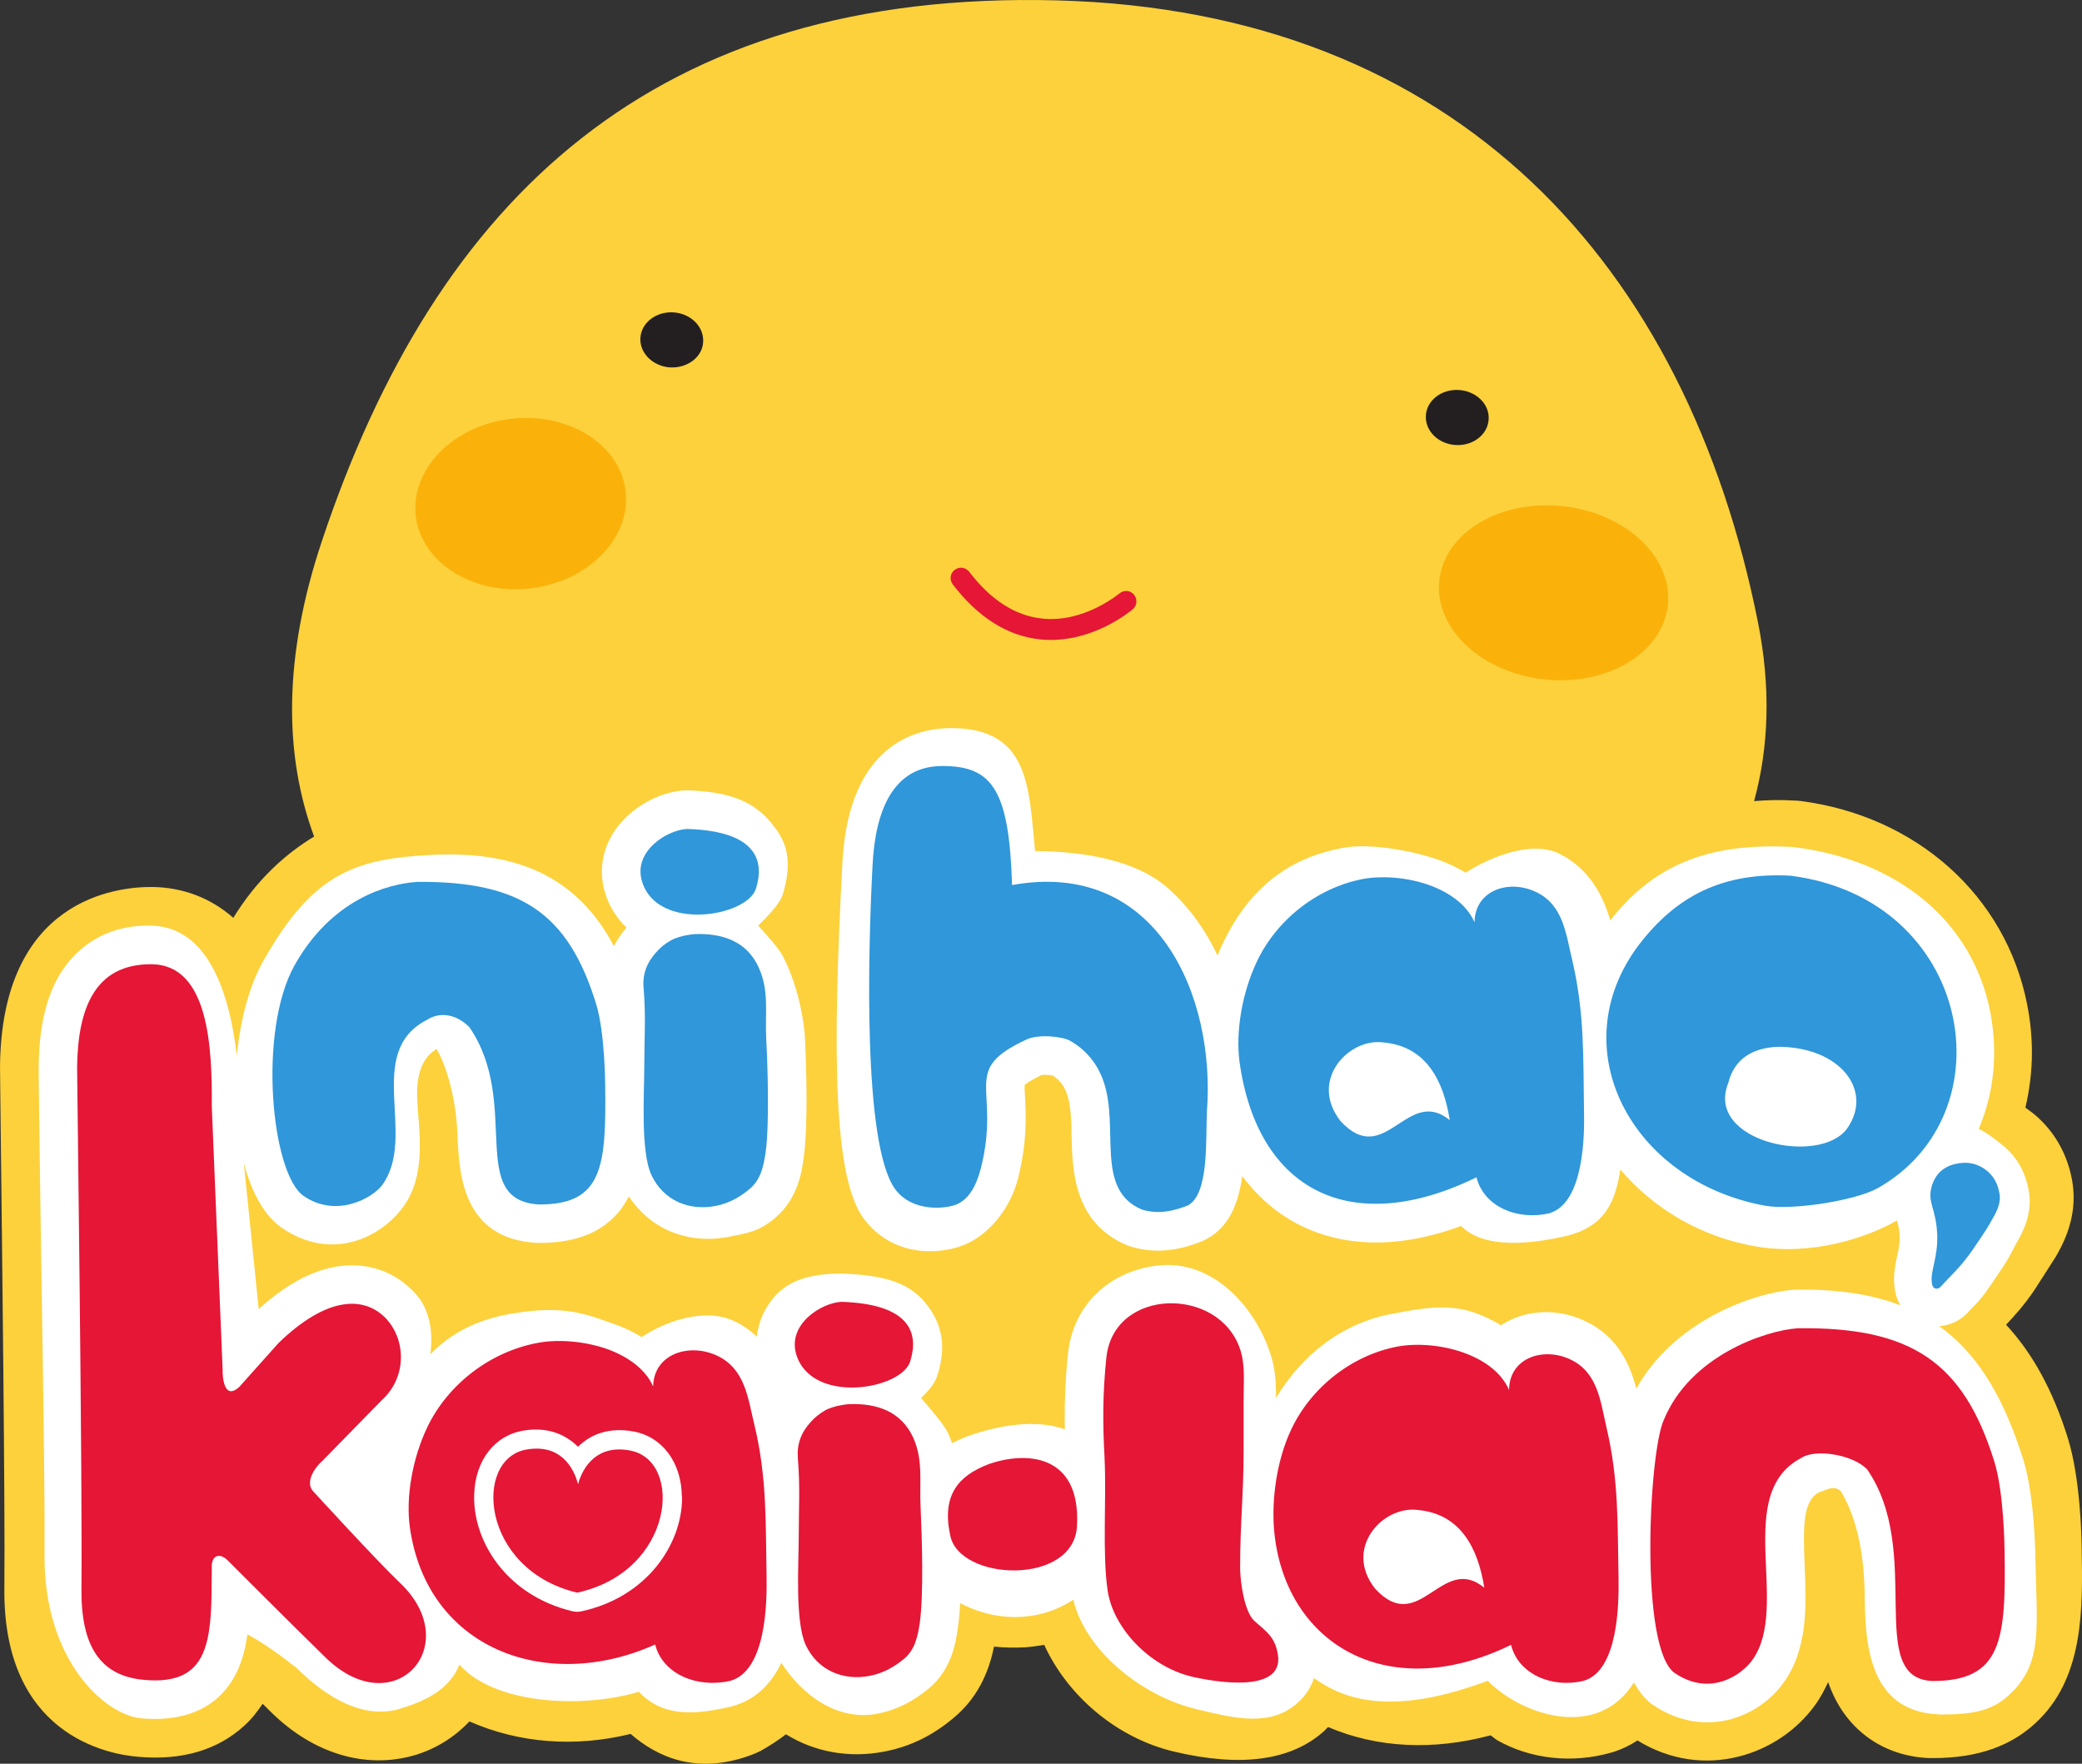
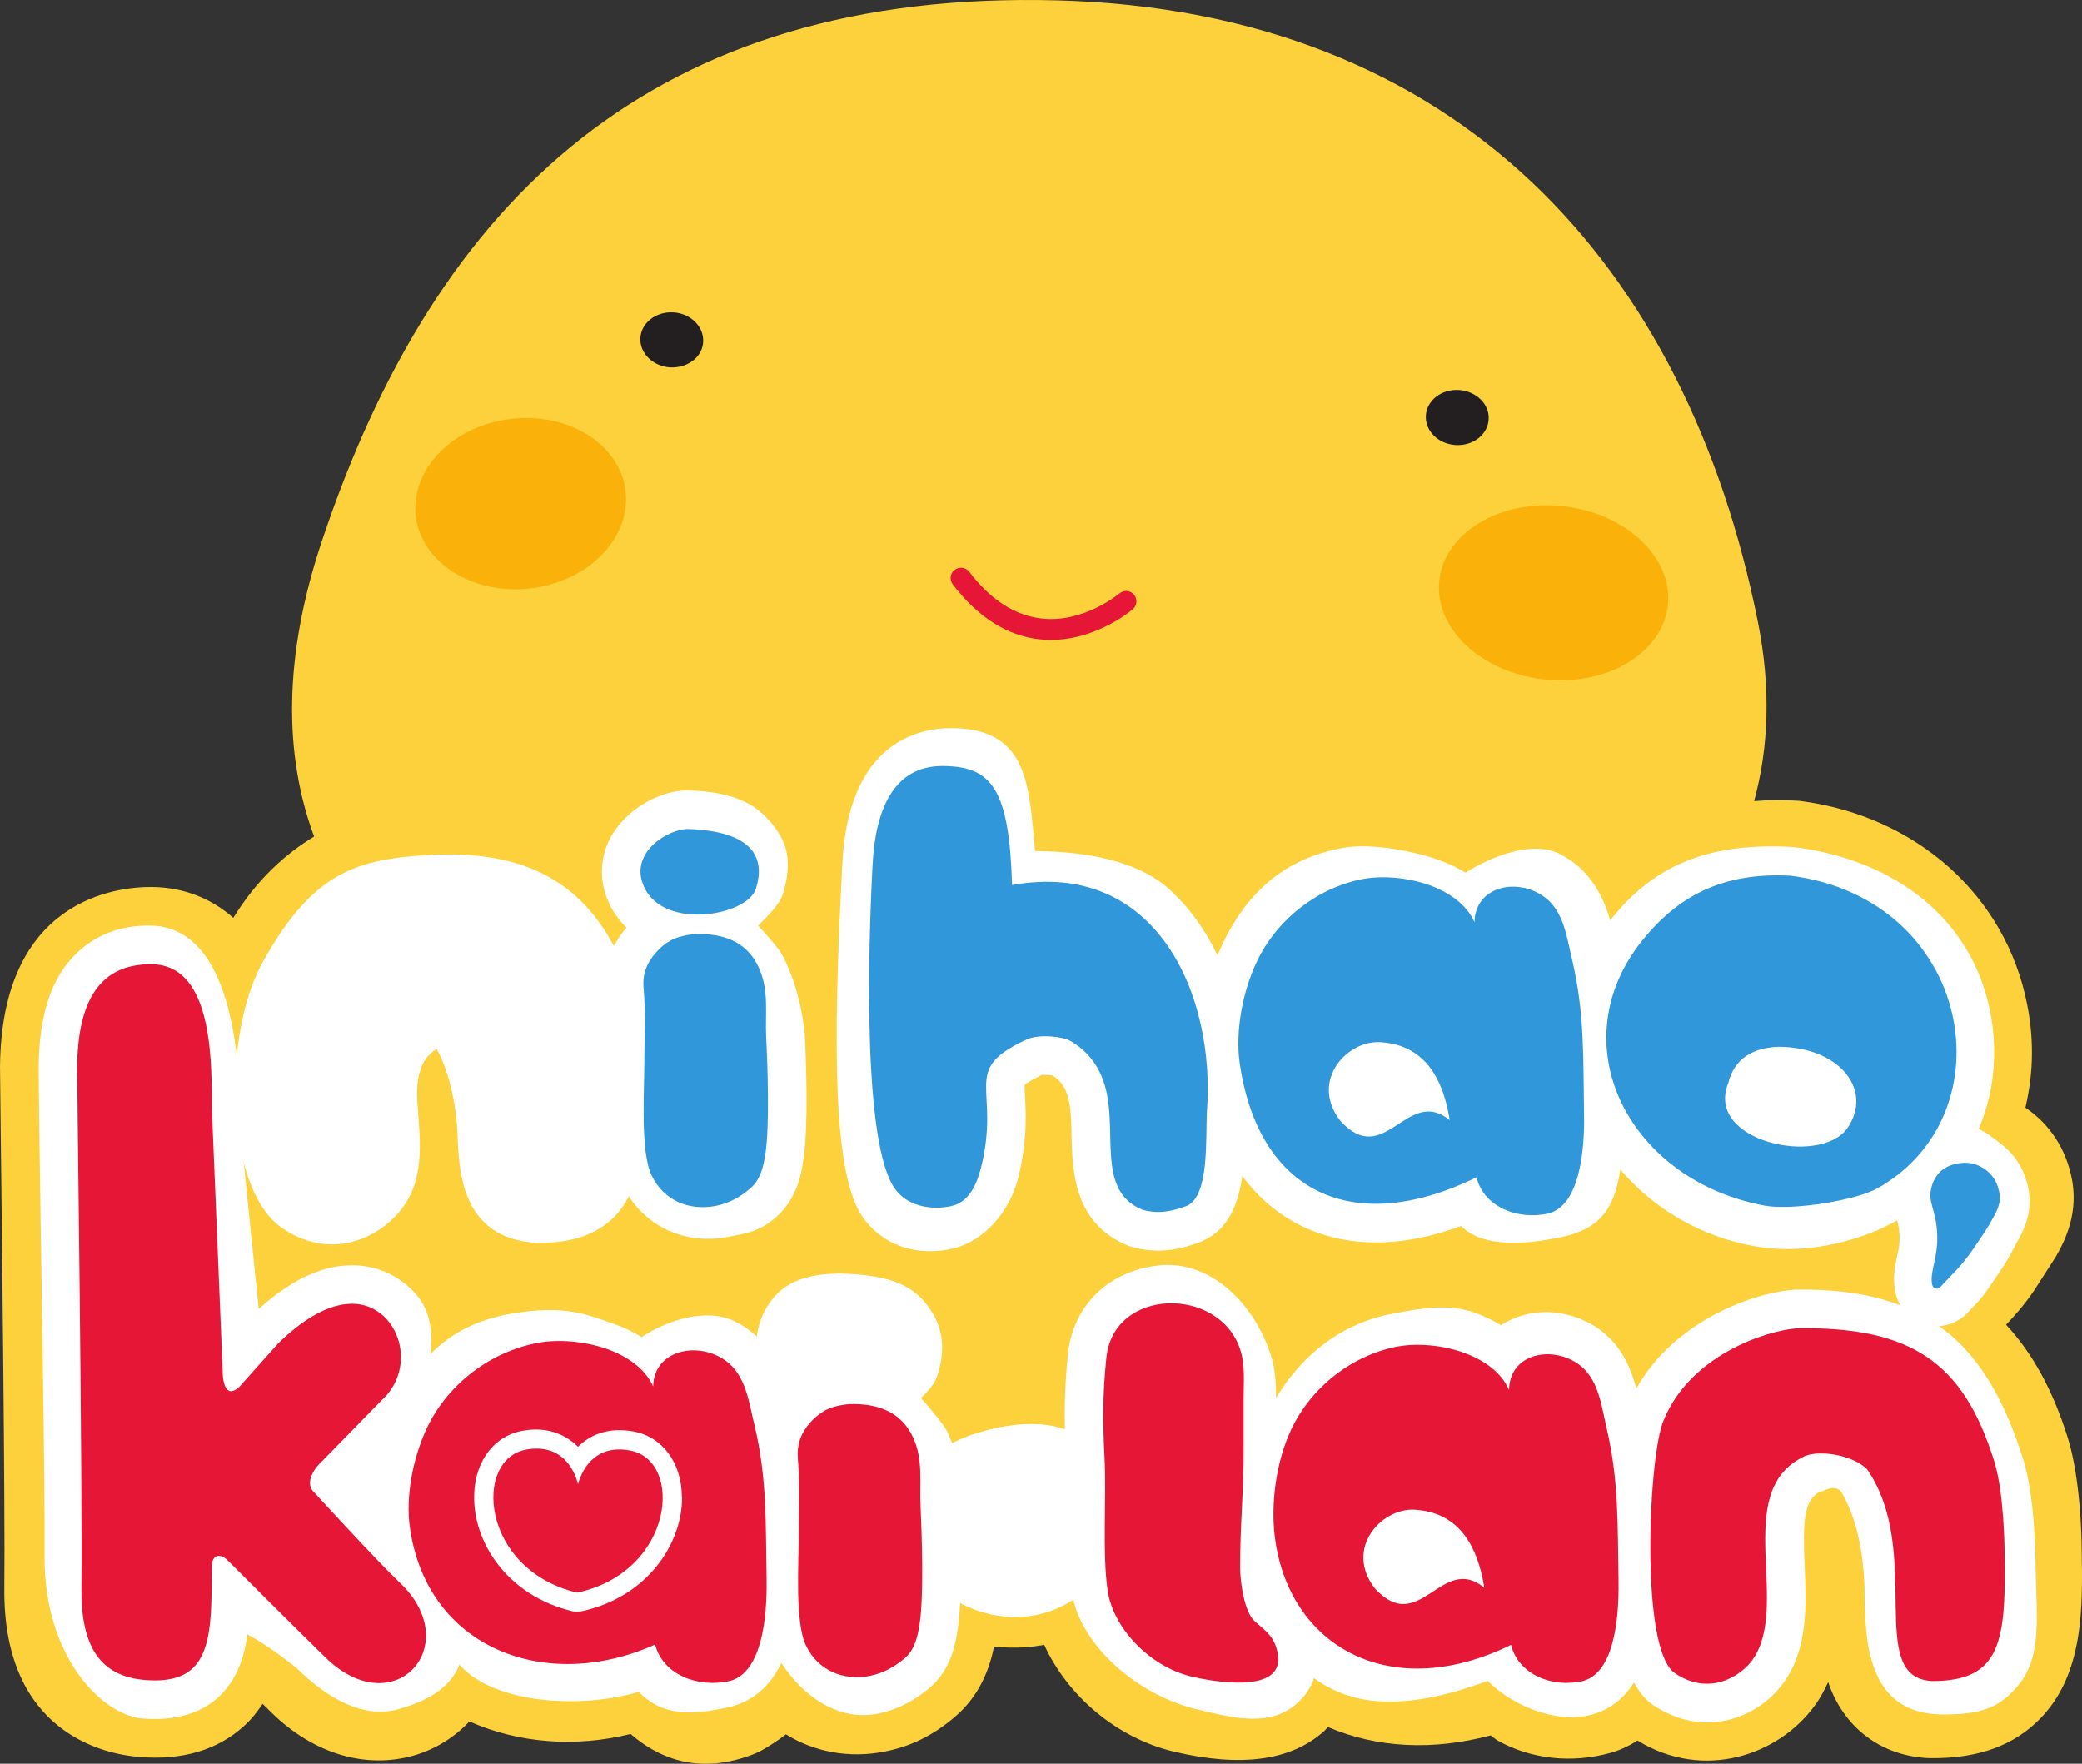
<svg xmlns="http://www.w3.org/2000/svg" xmlns:ns1="http://www.inkscape.org/namespaces/inkscape" xmlns:ns2="http://sodipodi.sourceforge.net/DTD/sodipodi-0.dtd" width="488.12mm" height="413.472mm" viewBox="0 0 488.12 413.472" version="1.1" id="svg2800" ns1:version="1.1 (c68e22c387, 2021-05-23)" ns2:docname="ni hao logo TM.svg">
  <rect x="0" y="0" width="488.12" height="413.472" fill="#333333" stroke="none" />
  <ns2:namedview id="namedview2802" pagecolor="#ffffff" bordercolor="#666666" borderopacity="1.0" ns1:pageshadow="2" ns1:pageopacity="0.0" ns1:pagecheckerboard="0" ns1:document-units="mm" showgrid="false" ns1:zoom="0.46324355" ns1:cx="715.6063" ns1:cy="657.32162" ns1:window-width="1366" ns1:window-height="705" ns1:window-x="-8" ns1:window-y="-8" ns1:window-maximized="1" ns1:current-layer="layer1" />
  <defs id="defs2797">
    <clipPath clipPathUnits="userSpaceOnUse" id="clipPath1911">
      <path d="M 75.931,25.602 H 148.5 V 74.604 H 75.931 Z" id="path1909" />
    </clipPath>
    <clipPath clipPathUnits="userSpaceOnUse" id="clipPath1919">
      <path d="M 0,0 H 612 V 792 H 0 Z" id="path1917" />
    </clipPath>
    <clipPath clipPathUnits="userSpaceOnUse" id="clipPath1929">
      <path d="M -1.33,-0.554 H 9.388 V 16.531 H -1.33 Z" id="path1927" />
    </clipPath>
    <clipPath clipPathUnits="userSpaceOnUse" id="clipPath1937">
-       <path d="M 0,0 H 1 V 1 H 0 Z" id="path1935" />
-     </clipPath>
+       </clipPath>
  </defs>
  <g ns1:label="Layer 1" ns1:groupmode="layer" id="layer1" transform="translate(81.46,178.678)">
    <path d="m 406.58,184.352 c 0,-2.522 -0.306,-16.539 -3.259,-25.966 v 0 c -3.463,-11.04 -8.199,-19.764 -14.463,-26.503 1.833,-1.943 4.227,-4.548 6.621,-8.104 0,0 4.94,-7.69 4.94,-7.69 l 0.153,-0.248 c 1.222,-2.191 4.125,-7.194 4.125,-13.768 0,-1.199 -0.102,-2.439 -0.306,-3.763 -1.426,-8.269 -5.857,-13.314 -9.32,-16.084 -0.56,-0.413 -1.12,-0.827 -1.681,-1.24 0.968,-4.135 1.528,-8.476 1.528,-12.9 0,-3.68 -0.356,-7.484 -1.12,-11.288 -4.991,-25.469 -25.922,-44.199 -53.219,-47.714 -0.458,-0.041 -0.866,-0.083 -1.324,-0.083 -3.259,-0.207 -6.417,-0.124 -9.473,0.124 3.463,-12.652 3.972,-26.71 0.866,-42.132 -16.653,-83.148 -70.026,-143.059 -164.242,-145.581 -94.267,-2.481 -145.551,46.308 -172.39,126.727 -9.167,27.413 -8.861,50.319 -1.833,69.297 -6.519,3.928 -13.343,9.923 -18.945,19.061 -5.246,-4.631 -11.764,-7.153 -18.996,-7.236 -8.301,-0.083 -35.344,2.729 -35.7,42.132 0,0 0.153,13.851 0.153,13.851 0.306,26.668 1.069,89.226 0.866,108.493 -0.306,34.194 24.038,38.866 31.524,39.445 10.186,0.868 18.487,-1.613 24.7,-7.277 1.782,-1.613 3.107,-3.349 4.329,-5.168 1.273,1.282 2.088,2.067 2.088,2.067 9.829,9.634 22.001,13.272 33.358,10.047 5.042,-1.447 9.523,-4.259 13.037,-7.98 11.51,5.086 24.7,6.161 37.788,2.936 6.162,5.334 15.278,9.634 28.01,5.044 0.815,-0.289 1.681,-0.662 2.495,-1.075 2.19,-1.24 4.176,-2.522 5.908,-3.887 6.672,4.135 14.871,5.706 23.274,4.011 5.908,-1.158 11.153,-3.721 16.093,-7.897 6.417,-5.334 8.505,-12.197 9.422,-16.663 2.343,0.248 4.787,0.289 7.283,0.165 1.579,-0.124 3.056,-0.331 4.482,-0.579 5.5,11.99 17.01,21.831 30.404,25.015 15.788,3.763 27.654,2.109 35.344,-4.92 0.255,-0.289 0.509,-0.579 0.815,-0.827 11.51,4.92 24.598,5.54 38.094,1.943 0.56,0.372 1.019,0.827 1.579,1.158 7.792,4.424 17.519,5.499 26.686,2.894 0.255,-0.041 0.509,-0.165 0.815,-0.248 1.63,-0.538 3.463,-1.364 5.347,-2.605 15.533,9.551 33.205,3.473 41.659,-8.311 1.273,-1.737 2.19,-3.556 3.056,-5.375 3.616,10.667 12.426,17.366 23.681,17.82 0.255,0 0.509,0 0.713,0 10.899,0.041 19.149,-2.977 25.26,-9.22 10.287,-10.461 10.033,-26.09 9.778,-39.899" style="fill:#fcd13b;fill-opacity:1;fill-rule:nonzero;stroke:none;stroke-width:458.877" id="path1939" />
    <path d="m 107.227,64.033 c -0.102,-1.364 -0.866,-10.254 -5.195,-18.647 -0.917,-1.737 -3.769,-4.962 -5.755,-7.07 1.732,-1.695 4.991,-4.879 5.755,-7.236 2.445,-7.897 0.764,-12.156 -1.528,-15.34 -4.074,-5.789 -9.523,-8.765 -20.575,-9.138 -0.204,0 -0.407,0 -0.611,0 -6.162,0.248 -12.732,3.928 -16.45,9.138 -3.158,4.507 -4.023,9.799 -2.445,14.967 0.968,3.142 2.699,5.871 4.991,8.063 -1.171,1.364 -2.139,2.812 -2.954,4.341 -8.76,-16.621 -23.274,-22.368 -42.779,-21.376 -17.519,0.91 -27.705,3.969 -39.469,24.973 -9.676,17.159 -8.963,53.296 4.431,62.475 11.815,8.063 23.376,2.109 28.469,-5.003 5.449,-7.525 3.667,-17.531 3.259,-24.684 -0.458,-8.517 2.546,-10.957 4.533,-12.28 3.107,5.54 4.634,13.644 4.889,19.929 0.356,9.179 1.019,24.477 18.487,25.552 0.204,0 0.356,0 0.509,0 7.843,0.041 13.649,-1.943 17.774,-6.119 1.426,-1.406 2.495,-3.06 3.412,-4.796 4.991,7.69 13.903,11.37 23.529,9.468 4.329,-0.868 6.926,-1.199 10.695,-4.341 5.296,-4.465 6.264,-10.585 6.722,-13.892 1.171,-7.897 0.611,-22.906 0.306,-28.984" style="fill:#ffffff;fill-opacity:1;fill-rule:nonzero;stroke:none;stroke-width:458.877" id="path1941" />
    <path d="m 395.732,186.915 c 0,-1.447 -0.204,-15.05 -2.852,-23.443 -8.454,-26.999 -22.561,-40.23 -53.016,-39.817 -0.153,0 -0.357,0 -0.509,0 -10.338,0.744 -28.57,7.69 -37.177,23.195 -1.477,-5.54 -4.227,-12.032 -11.662,-15.67 -6.417,-3.184 -13.903,-2.977 -19.556,0.496 -0.204,0.083 -0.356,0.207 -0.509,0.331 -1.833,-1.116 -3.921,-2.15 -6.162,-2.936 -6.366,-2.274 -12.987,-0.951 -19.149,0.207 -11.866,2.15 -21.288,9.551 -27.45,19.764 0.051,-3.142 -0.102,-6.739 -1.324,-10.419 -3.718,-11.246 -13.7,-22.038 -26.279,-20.632 -11.764,1.323 -20.066,9.51 -21.186,20.839 -0.611,6.161 -0.815,11.453 -0.713,17.572 -6.366,-2.357 -15.176,-1.158 -22.917,1.654 -1.273,0.496 -2.445,1.034 -3.514,1.571 -0.255,-0.744 -0.611,-1.571 -1.019,-2.481 -0.764,-1.695 -4.482,-6.078 -6.264,-8.063 1.579,-1.613 3.208,-3.225 3.871,-5.416 2.495,-7.897 0.204,-12.693 -2.088,-15.918 -4.125,-5.747 -10.033,-7.525 -21.033,-7.897 -0.204,0 -0.407,0 -0.662,0.041 -6.111,0.207 -11.815,1.488 -15.482,6.698 -1.782,2.481 -2.801,5.251 -3.107,8.063 -1.477,-1.364 -3.158,-2.605 -5.246,-3.597 -6.621,-3.184 -15.482,-0.248 -21.186,3.349 -0.204,0.083 -0.356,0.248 -0.56,0.372 -1.935,-1.199 -4.125,-2.274 -6.57,-3.101 -6.468,-2.274 -11.561,-4.507 -23.936,-2.398 -8.199,1.406 -14.209,4.589 -19.047,9.51 0.713,-5.375 -0.153,-10.585 -3.565,-14.306 -3.921,-4.217 -8.861,-6.409 -14.311,-6.533 -7.232,-0.165 -14.718,3.308 -22.357,10.254 l -4.329,-42.421 c 0.102,-11.742 -0.611,-46.804 -20.728,-47.466 -7.283,-0.207 -13.292,2.191 -17.825,6.657 -5.755,5.623 -8.607,14.306 -8.709,26.503 0,0.579 0,4.093 0.153,14.306 0.306,26.586 1.375,80.667 1.222,99.893 -0.255,24.725 14.056,37.791 22.867,38.494 7.537,0.62 13.547,-1.034 17.876,-4.962 4.227,-3.887 6.06,-9.179 6.824,-14.719 4.889,2.481 11.51,7.856 11.51,7.856 7.435,7.318 15.839,11.949 23.987,9.634 6.264,-1.819 11.917,-4.631 14.209,-10.419 8.047,9.22 28.52,10.419 42.066,6.367 5.449,5.747 12.477,5.582 21.644,3.473 l 0.204,-0.083 0.204,-0.041 c 5.042,-1.447 8.81,-4.838 11.357,-10.13 4.991,7.773 13.343,13.727 22.612,11.908 4.329,-0.868 8.25,-2.812 12.019,-5.954 5.347,-4.465 6.264,-10.874 6.722,-13.934 0.255,-1.737 0.458,-3.804 0.56,-6.037 4.38,2.357 9.574,3.556 14.514,3.225 4.583,-0.289 8.658,-1.778 12.019,-4.011 2.801,11.949 16.042,22.575 28.774,25.635 8.709,2.067 17.417,4.465 23.987,-1.613 1.732,-1.571 2.954,-3.514 3.667,-5.623 1.222,0.827 2.394,1.571 3.565,2.191 7.843,4.176 19.149,5.127 37.177,-1.571 5.398,5.458 15.38,10.089 24.14,7.98 0.153,-0.041 0.306,-0.083 0.458,-0.124 4.074,-1.158 7.283,-3.68 9.676,-7.484 1.222,2.233 2.699,4.093 4.482,5.292 11.764,7.939 24.547,3.225 30.608,-5.251 5.755,-7.98 5.296,-18.151 4.94,-27.123 -0.458,-10.419 -0.255,-15.546 3.412,-17.531 1.171,-0.124 3.259,-1.943 5.093,-0.165 4.125,6.905 5.449,15.918 5.551,24.146 0.153,10.254 0.356,27.413 17.315,28.116 0.102,0 0.204,0.041 0.356,0.041 8.301,0 12.681,-0.951 17.01,-5.375 7.079,-7.194 5.653,-15.464 5.347,-30.969" style="fill:#ffffff;fill-opacity:1;fill-rule:nonzero;stroke:none;stroke-width:458.877" id="path1943" />
    <path d="m 394.204,100.625 c -0.764,-4.548 -2.852,-8.187 -6.162,-10.833 -2.037,-1.612 -3.718,-2.977 -5.602,-3.804 3.565,-8.352 4.583,-17.82 2.699,-27.454 -4.278,-21.748 -22.205,-35.599 -45.682,-38.576 -0.204,-0.041 -0.458,-0.041 -0.662,-0.083 -18.13,-0.951 -31.728,3.142 -42.728,17.2 -1.63,-5.54 -4.736,-12.032 -11.968,-15.629 -6.417,-3.142 -15.788,0.662 -21.441,4.135 -0.153,0.083 -0.306,0.207 -0.458,0.331 -1.884,-1.116 -3.921,-2.109 -6.162,-2.936 -6.366,-2.274 -16.399,-4.052 -22.612,-2.894 -13.649,2.481 -22.612,10.337 -28.52,23.071 -0.306,0.662 -0.611,1.406 -0.917,2.15 -2.75,-5.789 -6.468,-11.122 -11.357,-15.546 -7.792,-7.029 -20.575,-8.848 -31.422,-8.931 -1.477,-14.802 -1.222,-28.818 -19.709,-28.818 -7.181,0 -23.987,2.936 -25.464,31.589 -2.394,44.902 -2.088,73.886 4.991,83.396 6.773,8.972 17.315,8.517 23.172,6.326 5.755,-2.191 11.102,-8.187 13.037,-15.836 2.139,-8.517 1.833,-14.678 1.63,-18.771 -0.051,-1.034 -0.153,-2.357 -0.102,-3.06 0.407,-0.372 1.528,-1.116 3.972,-2.315 0.611,-0.083 1.833,-0.041 2.597,0.124 1.63,1.075 2.699,2.398 3.31,4.217 0.968,2.646 1.069,6.202 1.12,10.006 0.204,8.063 0.509,20.301 12.987,25.552 0.306,0.124 0.611,0.248 0.917,0.331 6.621,1.985 12.223,0.455 16.348,-1.116 0.153,-0.041 0.306,-0.124 0.458,-0.207 6.111,-2.688 8.403,-8.724 9.32,-15.216 4.023,5.458 8.658,8.931 12.732,11.122 7.792,4.135 20.575,7.236 38.552,0.579 5.449,5.458 16.348,4.3 25.158,2.233 0.102,-0.041 0.255,-0.083 0.407,-0.124 7.13,-2.067 10.491,-6.409 11.764,-15.34 7.843,9.179 18.945,15.877 32.034,18.068 12.936,2.15 25.769,-2.067 32.747,-6.078 0.051,0 0.051,-0.041 0.102,-0.083 0.306,1.116 0.56,2.109 0.611,3.721 0.051,1.737 -0.204,3.142 -0.611,4.755 -0.407,2.026 -0.917,4.3 -0.611,6.946 0.357,3.763 2.241,6.037 3.718,7.236 2.037,1.654 4.583,2.398 7.232,2.109 1.833,-0.207 4.533,-0.992 6.875,-3.845 l -0.153,0.207 c 0.306,-0.372 0.764,-0.827 1.324,-1.406 1.833,-1.861 2.852,-3.473 5.347,-7.153 3.005,-4.383 3.259,-5.499 4.227,-7.153 l 0.153,-0.289 0.102,-0.165 c 1.069,-1.902 3.616,-6.367 2.699,-11.742" style="fill:#ffffff;fill-opacity:1;fill-rule:nonzero;stroke:none;stroke-width:458.877" id="path1945" />
    <path d="m 232.815,84.128 c -7.435,-9.468 1.782,-19.433 9.931,-18.441 10.135,0.868 14.209,8.889 15.686,18.234 -9.982,-8.145 -15.176,11.577 -25.617,0.207 m 20.779,-55.322 c -5.144,-1.819 -10.949,-2.233 -15.38,-1.447 -10.848,2.026 -20.473,9.634 -25.107,19.598 -3.361,7.194 -4.889,16.208 -3.972,23.237 4.227,30.472 26.33,41.429 55.562,27.123 1.732,6.946 9.676,10.171 17.061,8.435 8.098,-2.357 8.301,-18.11 8.148,-24.105 -0.204,-12.363 0.153,-22.823 -2.75,-35.186 -1.477,-6.161 -2.088,-12.9 -8.352,-15.96 -6.366,-3.142 -14.463,-0.579 -14.565,7.029 -1.833,-4.176 -5.959,-7.029 -10.644,-8.724" style="fill:#2f97da;fill-opacity:1;fill-rule:nonzero;stroke:none;stroke-width:458.877" id="path1947" />
    <path d="M 201.494,81.936 C 203.582,54.896 189.882,22.646 155.812,28.806 155.15,6.314 151.076,0.897 139.464,0.897 c -11.408,0 -15.686,10.213 -16.348,23.154 -1.069,20.26 -2.343,65.782 5.347,76.119 4.074,5.375 11.662,4.507 14.107,3.597 2.954,-1.116 4.787,-4.176 5.908,-8.476 4.889,-19.185 -5.144,-22.947 10.797,-30.307 2.801,-1.282 8.454,-0.703 10.236,0.372 3.769,2.191 6.315,5.416 7.69,9.303 3.921,10.957 -2.139,25.511 9.065,30.224 4.074,1.24 7.639,0.207 10.542,-0.868 5.246,-2.357 4.38,-15.505 4.685,-22.079" style="fill:#2f97da;fill-opacity:1;fill-rule:nonzero;stroke:none;stroke-width:458.877" id="path1949" />
    <path d="m 323.721,75.238 c 1.426,-5.789 5.806,-8.311 11.764,-8.517 14.514,0.041 22.306,10.295 16.144,19.102 -6.315,8.931 -33.459,3.184 -27.908,-10.585 m 35.089,24.601 c 30.964,-17.531 22.103,-67.808 -20.473,-73.225 -15.991,-0.868 -26.839,4.796 -35.598,16.249 -18.181,24.146 -1.884,55.322 29.589,61.11 6.468,1.158 21.39,-1.24 26.482,-4.135" style="fill:#2f97da;fill-opacity:1;fill-rule:nonzero;stroke:none;stroke-width:458.877" id="path1951" />
-     <path d="M 58.285,56.632 C 51.766,35.504 40.715,27.855 16.372,28.062 9.395,28.517 -3.694,32.114 -12.402,47.619 -21.06,63.082 -17.852,96.532 -10.263,101.7 -2.675,106.91 5.83,102.279 8.172,99.095 16.474,87.642 3.742,68.044 18.663,60.395 c 2.852,-1.861 6.722,-1.488 9.931,1.737 12.223,17.82 -0.764,40.478 16.246,41.553 14.973,0.083 15.839,-8.765 15.584,-27.992 0,0 -0.051,-12.363 -2.139,-19.061" style="fill:#2f97da;fill-opacity:1;fill-rule:nonzero;stroke:none;stroke-width:458.877" id="path1953" />
    <path d="m 95.768,29.633 c 2.088,-6.615 0.051,-13.479 -16.093,-13.975 -4.685,0.165 -12.834,5.251 -10.593,12.363 3.616,11.742 24.649,8.228 26.686,1.613" style="fill:#2f97da;fill-opacity:1;fill-rule:nonzero;stroke:none;stroke-width:458.877" id="path1955" />
    <path d="m 81.508,40.301 c 6.417,-0.207 12.121,1.654 14.922,7.856 2.445,5.375 1.477,10.378 1.732,16.332 0.356,6.698 0.815,20.508 -0.153,27.165 -0.458,3.06 -1.12,6.202 -3.667,8.352 -2.343,1.985 -4.889,3.39 -7.945,4.011 -6.366,1.24 -12.274,-1.282 -15.075,-7.112 -2.648,-5.458 -1.732,-19.185 -1.732,-25.428 0,-6.864 0.407,-11.701 -0.153,-18.482 -0.306,-3.266 0.713,-5.954 2.954,-8.435 1.019,-1.158 2.088,-2.026 3.412,-2.77 2.292,-1.282 5.704,-1.488 5.704,-1.488" style="fill:#2f97da;fill-opacity:1;fill-rule:nonzero;stroke:none;stroke-width:458.877" id="path1957" />
    <path d="m 387.329,101.245 c 0.407,2.357 -1.019,4.713 -1.782,6.037 -0.866,1.571 -1.222,2.191 -4.38,6.822 -2.852,4.217 -5.755,6.739 -7.435,8.641 -0.357,0.413 -0.713,0.662 -1.019,0.662 -0.764,0.083 -1.171,-0.413 -1.273,-1.488 -0.306,-2.812 1.477,-5.954 1.273,-11.164 -0.255,-6.243 -2.394,-7.442 -1.273,-11.37 0.968,-3.266 3.31,-5.044 6.875,-5.416 2.241,-0.248 4.227,0.372 6.009,1.778 1.782,1.447 2.648,3.266 3.005,5.499" style="fill:#2f97da;fill-opacity:1;fill-rule:nonzero;stroke:none;stroke-width:458.877" id="path1959" />
    <path d="m 252.829,-81.258 c -0.204,3.597 2.903,6.657 6.977,6.905 4.074,0.248 7.537,-2.439 7.741,-5.995 0.255,-3.556 -2.903,-6.657 -6.977,-6.905 -4.074,-0.248 -7.537,2.439 -7.741,5.995" style="fill:#231f20;fill-opacity:1;fill-rule:nonzero;stroke:none;stroke-width:458.877" id="path1961" />
    <path d="m 68.674,-99.451 c -0.204,3.556 2.954,6.657 6.977,6.905 4.074,0.207 7.588,-2.439 7.741,-5.995 0.204,-3.556 -2.903,-6.657 -6.977,-6.905 -4.074,-0.248 -7.537,2.439 -7.741,5.995" style="fill:#231f20;fill-opacity:1;fill-rule:nonzero;stroke:none;stroke-width:458.877" id="path1963" />
    <path d="m 16.168,-56.698 c 1.986,10.833 14.565,17.944 28.01,15.794 13.496,-2.191 22.867,-12.776 20.88,-23.65 -1.986,-10.874 -14.514,-17.903 -28.01,-15.753 -13.496,2.15 -22.816,12.735 -20.88,23.609" style="fill:#fab20b;fill-opacity:1;fill-rule:nonzero;stroke:none;stroke-width:458.877" id="path1965" />
    <path d="m 255.987,-42.641 c -1.273,11.205 9.727,21.583 24.547,23.237 14.769,1.613 27.756,-6.161 29.029,-17.366 1.222,-11.205 -9.778,-21.624 -24.547,-23.237 -14.82,-1.613 -27.807,6.161 -29.029,17.366" style="fill:#fab20b;fill-opacity:1;fill-rule:nonzero;stroke:none;stroke-width:458.877" id="path1967" />
    <path d="m 142.367,-45.08 c -1.069,0.786 -1.273,2.315 -0.458,3.39 5.908,7.732 12.783,12.073 20.422,12.9 12.019,1.24 21.39,-6.739 21.797,-7.07 1.019,-0.868 1.12,-2.398 0.255,-3.432 -0.866,-1.034 -2.394,-1.116 -3.412,-0.248 -0.102,0.041 -8.25,6.946 -18.13,5.871 -6.264,-0.662 -12.019,-4.341 -17.061,-10.957 -0.815,-1.075 -2.343,-1.282 -3.412,-0.455" style="fill:#e51636;fill-opacity:1;fill-rule:nonzero;stroke:none;stroke-width:458.877" id="path1969" />
    <path d="m -7.819,171.162 c 0,0 14.514,15.877 20.116,21.211 15.431,14.637 -1.324,33.284 -17.468,17.49 -8.25,-8.063 -22.867,-22.699 -22.867,-22.699 -1.986,-1.985 -3.769,-1.116 -3.769,1.323 l -0.051,6.202 c -0.153,13.479 -2.139,21.583 -15.584,20.466 -10.44,-0.827 -15.024,-7.773 -14.922,-21.252 0.255,-25.015 -1.019,-120.153 -1.019,-122.344 0.153,-13.52 3.972,-24.312 17.468,-24.188 13.496,0.124 14.209,19.805 14.107,33.284 l 2.546,61.813 c -0.051,1.075 0.153,7.442 3.921,3.969 l 9.167,-10.254 c 11.204,-10.874 20.066,-11.246 25.311,-5.664 4.838,5.375 4.533,13.975 -1.069,19.019 l -13.903,14.223 c -2.241,1.985 -4.176,5.375 -1.986,7.401" style="fill:#e51636;fill-opacity:1;fill-rule:nonzero;stroke:none;stroke-width:458.877" id="path1971" />
-     <path d="m 150.159,164.629 c -6.926,2.688 -10.848,7.194 -8.861,16.539 1.986,10.874 29.029,11.99 29.742,-2.109 0.917,-17.076 -12.172,-17.572 -20.88,-14.43" style="fill:#e51636;fill-opacity:1;fill-rule:nonzero;stroke:none;stroke-width:458.877" id="path1973" />
    <path d="m 386.056,163.802 c -7.232,-23.113 -19.403,-31.465 -46.09,-31.093 -7.588,0.538 -25.209,6.45 -31.371,21.542 -3.514,7.773 -5.704,53.626 2.597,59.291 8.301,5.623 15.686,0.455 18.181,-3.06 9.065,-12.611 -4.736,-38.948 11.561,-47.424 3.158,-2.067 11.764,-0.868 15.329,2.688 13.445,19.433 -0.662,48.996 15.329,49.657 16.348,0 17.265,-9.634 16.908,-30.72 0,0 -0.102,-13.562 -2.445,-20.88" style="fill:#e51636;fill-opacity:1;fill-rule:nonzero;stroke:none;stroke-width:458.877" id="path1975" />
-     <path d="m 131.927,140.483 c 2.088,-6.615 0.051,-13.438 -16.093,-13.975 -4.685,0.207 -12.783,5.251 -10.593,12.404 3.667,11.742 24.649,8.187 26.686,1.571" style="fill:#e51636;fill-opacity:1;fill-rule:nonzero;stroke:none;stroke-width:458.877" id="path1977" />
    <path d="m 117.667,150.489 c 6.417,-0.207 12.121,1.654 14.973,7.856 2.394,5.334 1.426,10.337 1.732,16.332 0.306,6.698 0.764,20.467 -0.204,27.165 -0.458,3.06 -1.12,6.202 -3.616,8.311 -2.394,1.985 -4.94,3.39 -7.945,4.011 -6.366,1.282 -12.325,-1.24 -15.126,-7.112 -2.597,-5.458 -1.681,-19.143 -1.681,-25.387 0,-6.864 0.356,-11.701 -0.204,-18.482 -0.255,-3.266 0.713,-5.954 2.954,-8.435 1.019,-1.158 2.139,-2.026 3.412,-2.77 2.292,-1.282 5.704,-1.488 5.704,-1.488" style="fill:#e51636;fill-opacity:1;fill-rule:nonzero;stroke:none;stroke-width:458.877" id="path1979" />
    <path d="m 177.507,163.265 c -0.458,-8.641 -0.458,-15.091 0.407,-23.567 1.63,-16.621 26.431,-16.911 31.371,-2.067 1.222,3.638 0.815,7.69 0.815,11.577 v 12.073 c 0,10.543 -0.815,16.911 -0.815,27.537 0,3.101 0.917,10.378 3.412,12.569 2.75,2.439 4.787,3.68 5.449,7.856 1.426,9.303 -15.278,6.285 -20.218,5.127 -10.135,-2.439 -18.487,-11.618 -19.709,-20.218 -1.273,-8.6 -0.255,-21.376 -0.713,-30.886" style="fill:#e51636;fill-opacity:1;fill-rule:nonzero;stroke:none;stroke-width:458.877" id="path1981" />
    <path d="m 240.912,193.737 c -7.435,-9.468 1.782,-19.433 9.931,-18.441 10.084,0.868 14.209,8.889 15.686,18.234 -9.982,-8.187 -15.176,11.577 -25.617,0.207 m 20.728,-55.322 c -5.093,-1.819 -10.899,-2.233 -15.329,-1.447 -10.848,2.026 -20.473,9.634 -25.107,19.598 -3.361,7.194 -4.533,16.166 -3.972,23.237 2.241,26.586 26.33,41.429 55.562,27.123 1.732,6.946 9.676,10.213 17.01,8.435 8.148,-2.357 8.301,-18.11 8.199,-24.105 -0.255,-12.363 0.102,-22.823 -2.801,-35.186 -1.426,-6.161 -2.037,-12.9 -8.301,-15.96 -6.366,-3.142 -14.514,-0.579 -14.565,7.07 -1.833,-4.217 -5.959,-7.07 -10.695,-8.765" style="fill:#e51636;fill-opacity:1;fill-rule:nonzero;stroke:none;stroke-width:458.877" id="path1983" />
    <path d="m 60.679,137.506 c -5.296,-1.819 -11.357,-2.233 -15.889,-1.406 -11.255,2.026 -21.237,9.716 -26.075,19.805 -3.463,7.277 -5.093,16.415 -4.074,23.526 4.023,28.446 31.983,38.866 57.497,27.413 1.782,7.029 9.982,10.295 17.621,8.517 8.403,-2.357 8.607,-18.316 8.505,-24.394 -0.255,-12.487 0.153,-23.113 -2.852,-35.599 -1.528,-6.243 -2.139,-13.024 -8.607,-16.166 -6.57,-3.184 -15.024,-0.537 -15.126,7.153 -1.884,-4.217 -6.162,-7.153 -11,-8.848" style="fill:#e51636;fill-opacity:1;fill-rule:nonzero;stroke:none;stroke-width:458.877" id="path1985" />
    <path d="m 66.23,161.363 c -7.69,-1.447 -11.051,3.804 -12.172,7.897 -1.069,-4.093 -4.227,-9.427 -11.968,-8.145 -12.732,2.067 -10.899,28.198 11.764,33.573 22.765,-4.92 25.056,-31.01 12.375,-33.325" style="fill:#ffffff;fill-opacity:1;fill-rule:nonzero;stroke:none;stroke-width:458.877" id="path1987" />
    <path d="m 67.096,156.898 c 0,0 -0.051,0 -0.051,0 0,0 0.051,0 0.051,0 M 38.729,172.32 c 0,-0.124 0,-0.248 0,-0.372 0.051,-1.364 0.458,-5.789 4.074,-6.367 1.63,-0.289 5.398,-0.91 6.875,4.838 0.509,1.943 2.292,3.349 4.329,3.349 2.037,0.041 3.82,-1.323 4.38,-3.266 1.63,-5.706 5.551,-5.003 7.028,-4.714 v 0 c 3.616,0.662 3.972,5.086 3.972,6.45 v 0.165 c 0,5.664 -4.125,14.637 -15.482,17.572 C 42.752,186.874 38.729,177.984 38.729,172.32 m 2.597,-15.629 c -6.773,1.075 -11.357,6.946 -11.612,14.926 -0.407,10.833 7.435,23.733 23.121,27.454 0.662,0.124 1.324,0.165 1.986,0 15.533,-3.349 23.63,-15.877 23.63,-26.627 0,-0.124 0,-0.248 -0.051,-0.331 -0.102,-7.98 -4.583,-13.975 -11.357,-15.216 -5.755,-1.034 -10.033,0.662 -12.987,3.597 -3.208,-3.184 -7.537,-4.672 -12.732,-3.804" style="fill:#ffffff;fill-opacity:1;fill-rule:nonzero;stroke:none;stroke-width:458.877" id="path1989" />
    <path d="m 66.23,161.363 c -7.69,-1.447 -11.051,3.804 -12.172,7.897 -1.069,-4.093 -4.227,-9.427 -11.968,-8.145 -12.732,2.067 -10.899,28.198 11.764,33.573 22.765,-4.92 25.056,-31.01 12.375,-33.325" style="fill:#e51636;fill-opacity:1;fill-rule:nonzero;stroke:none;stroke-width:458.877" id="path1991" />
  </g>
</svg>